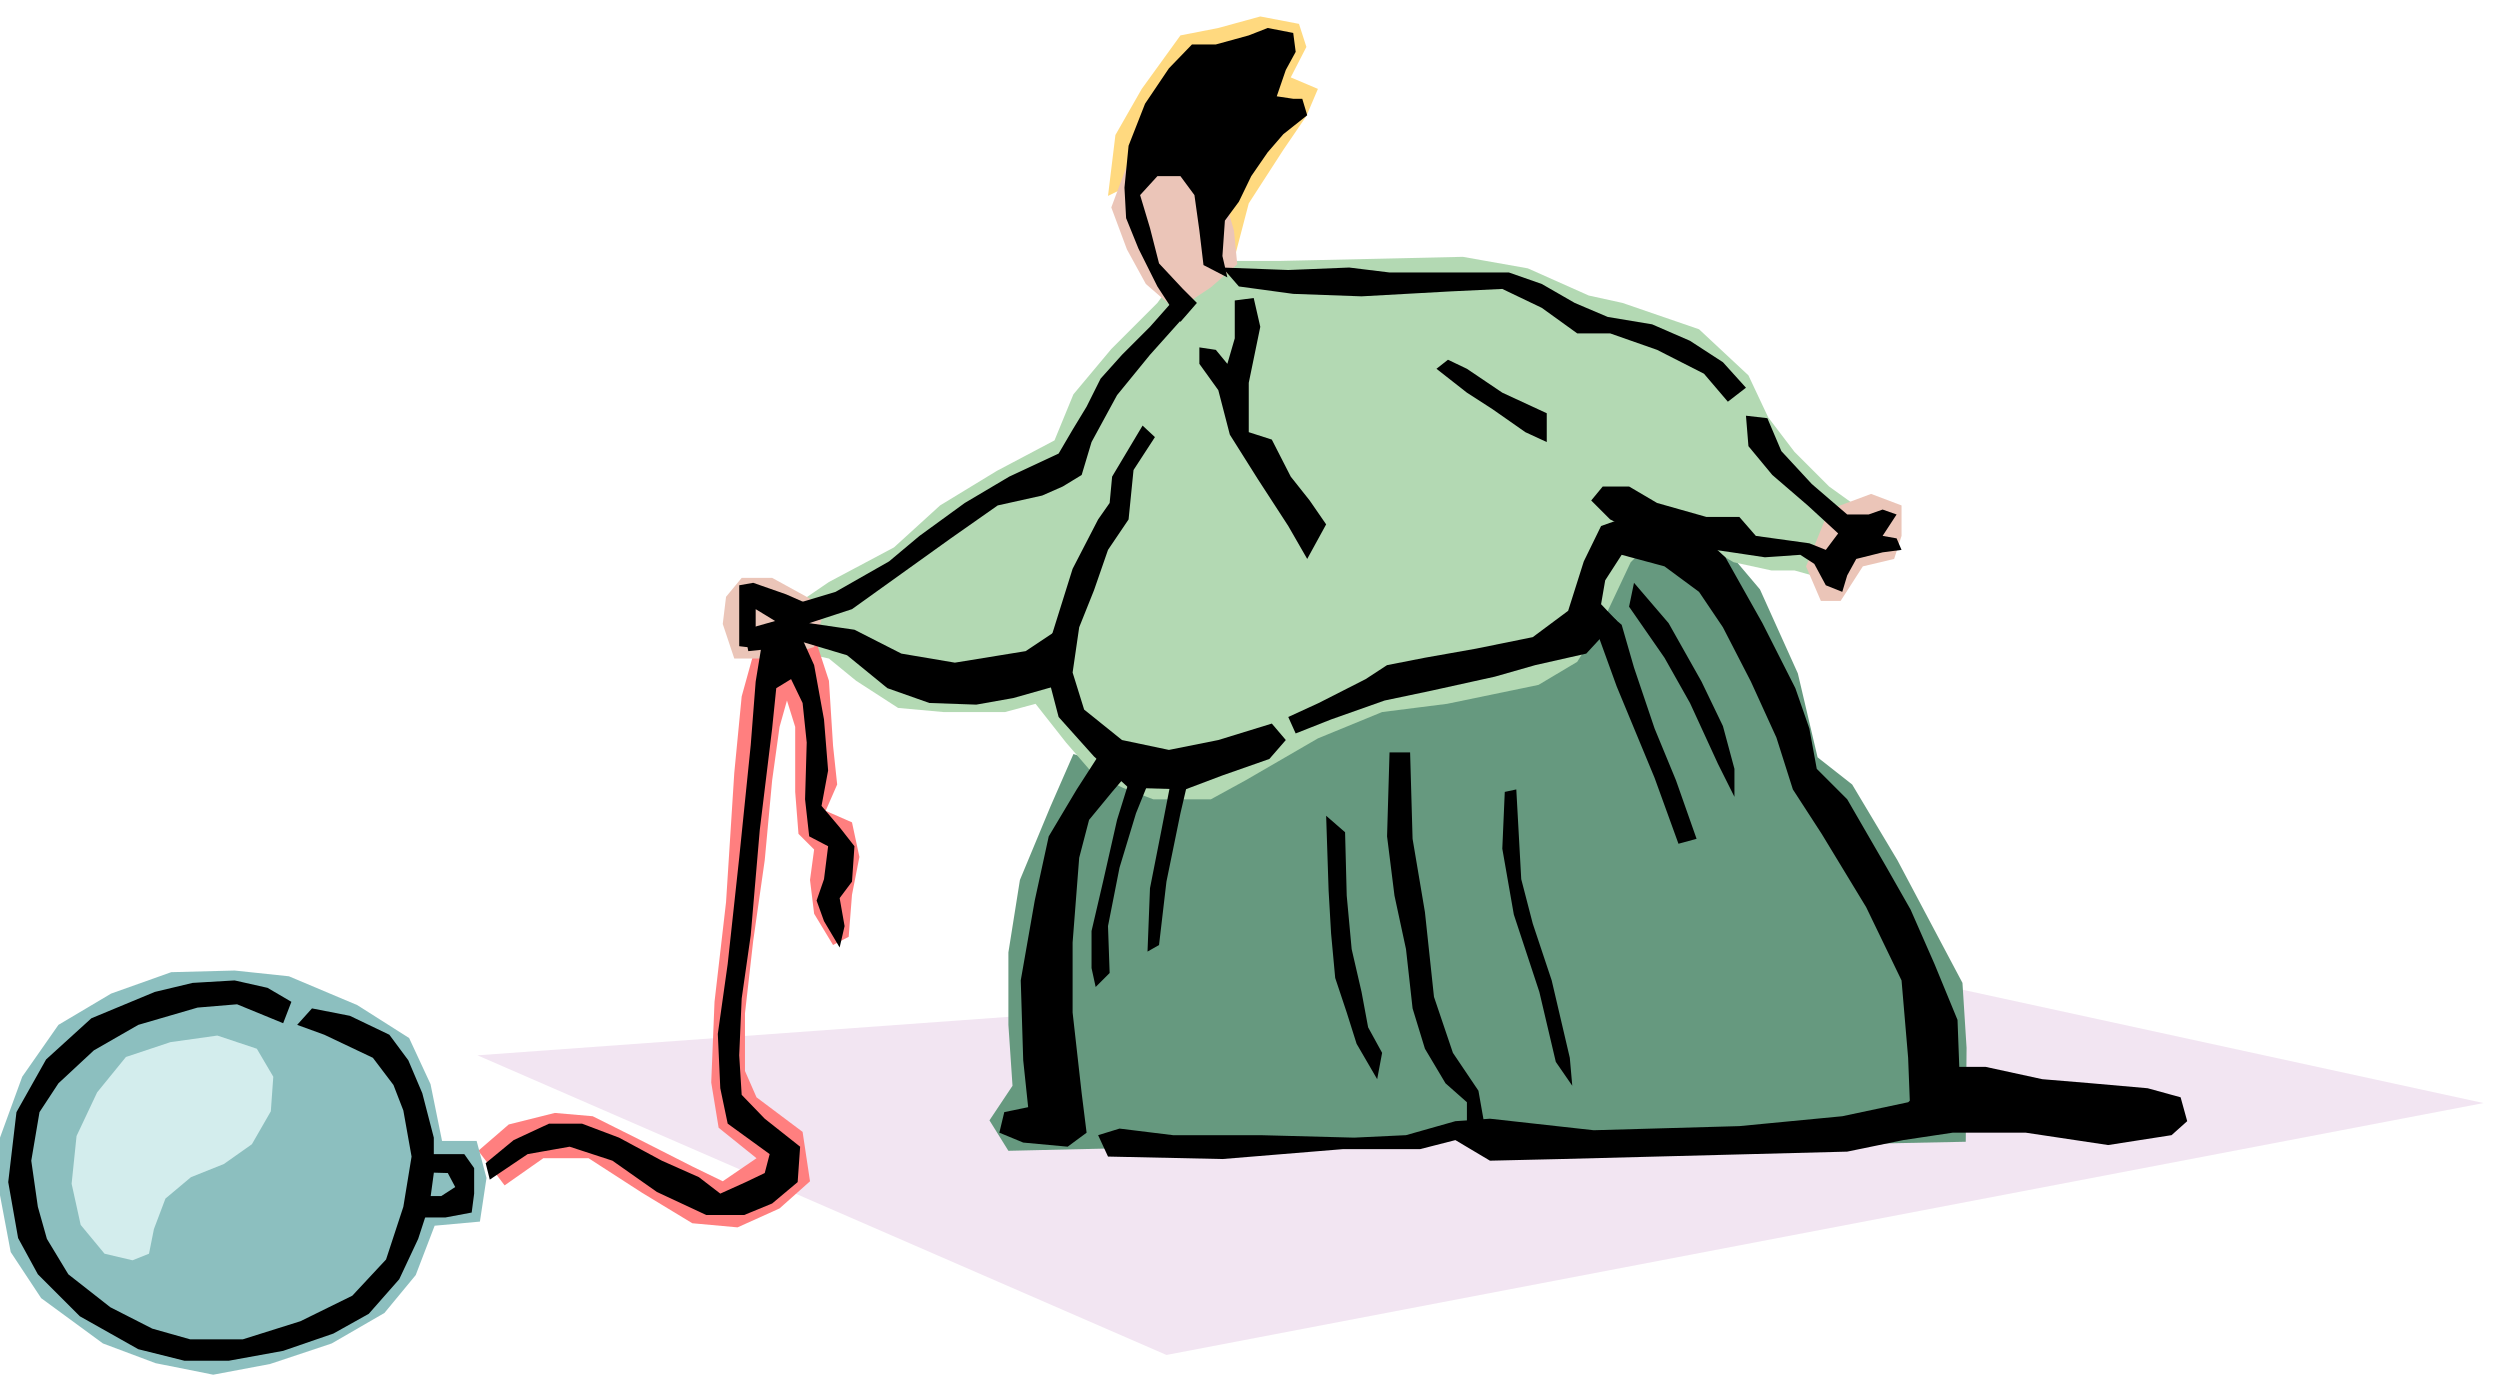
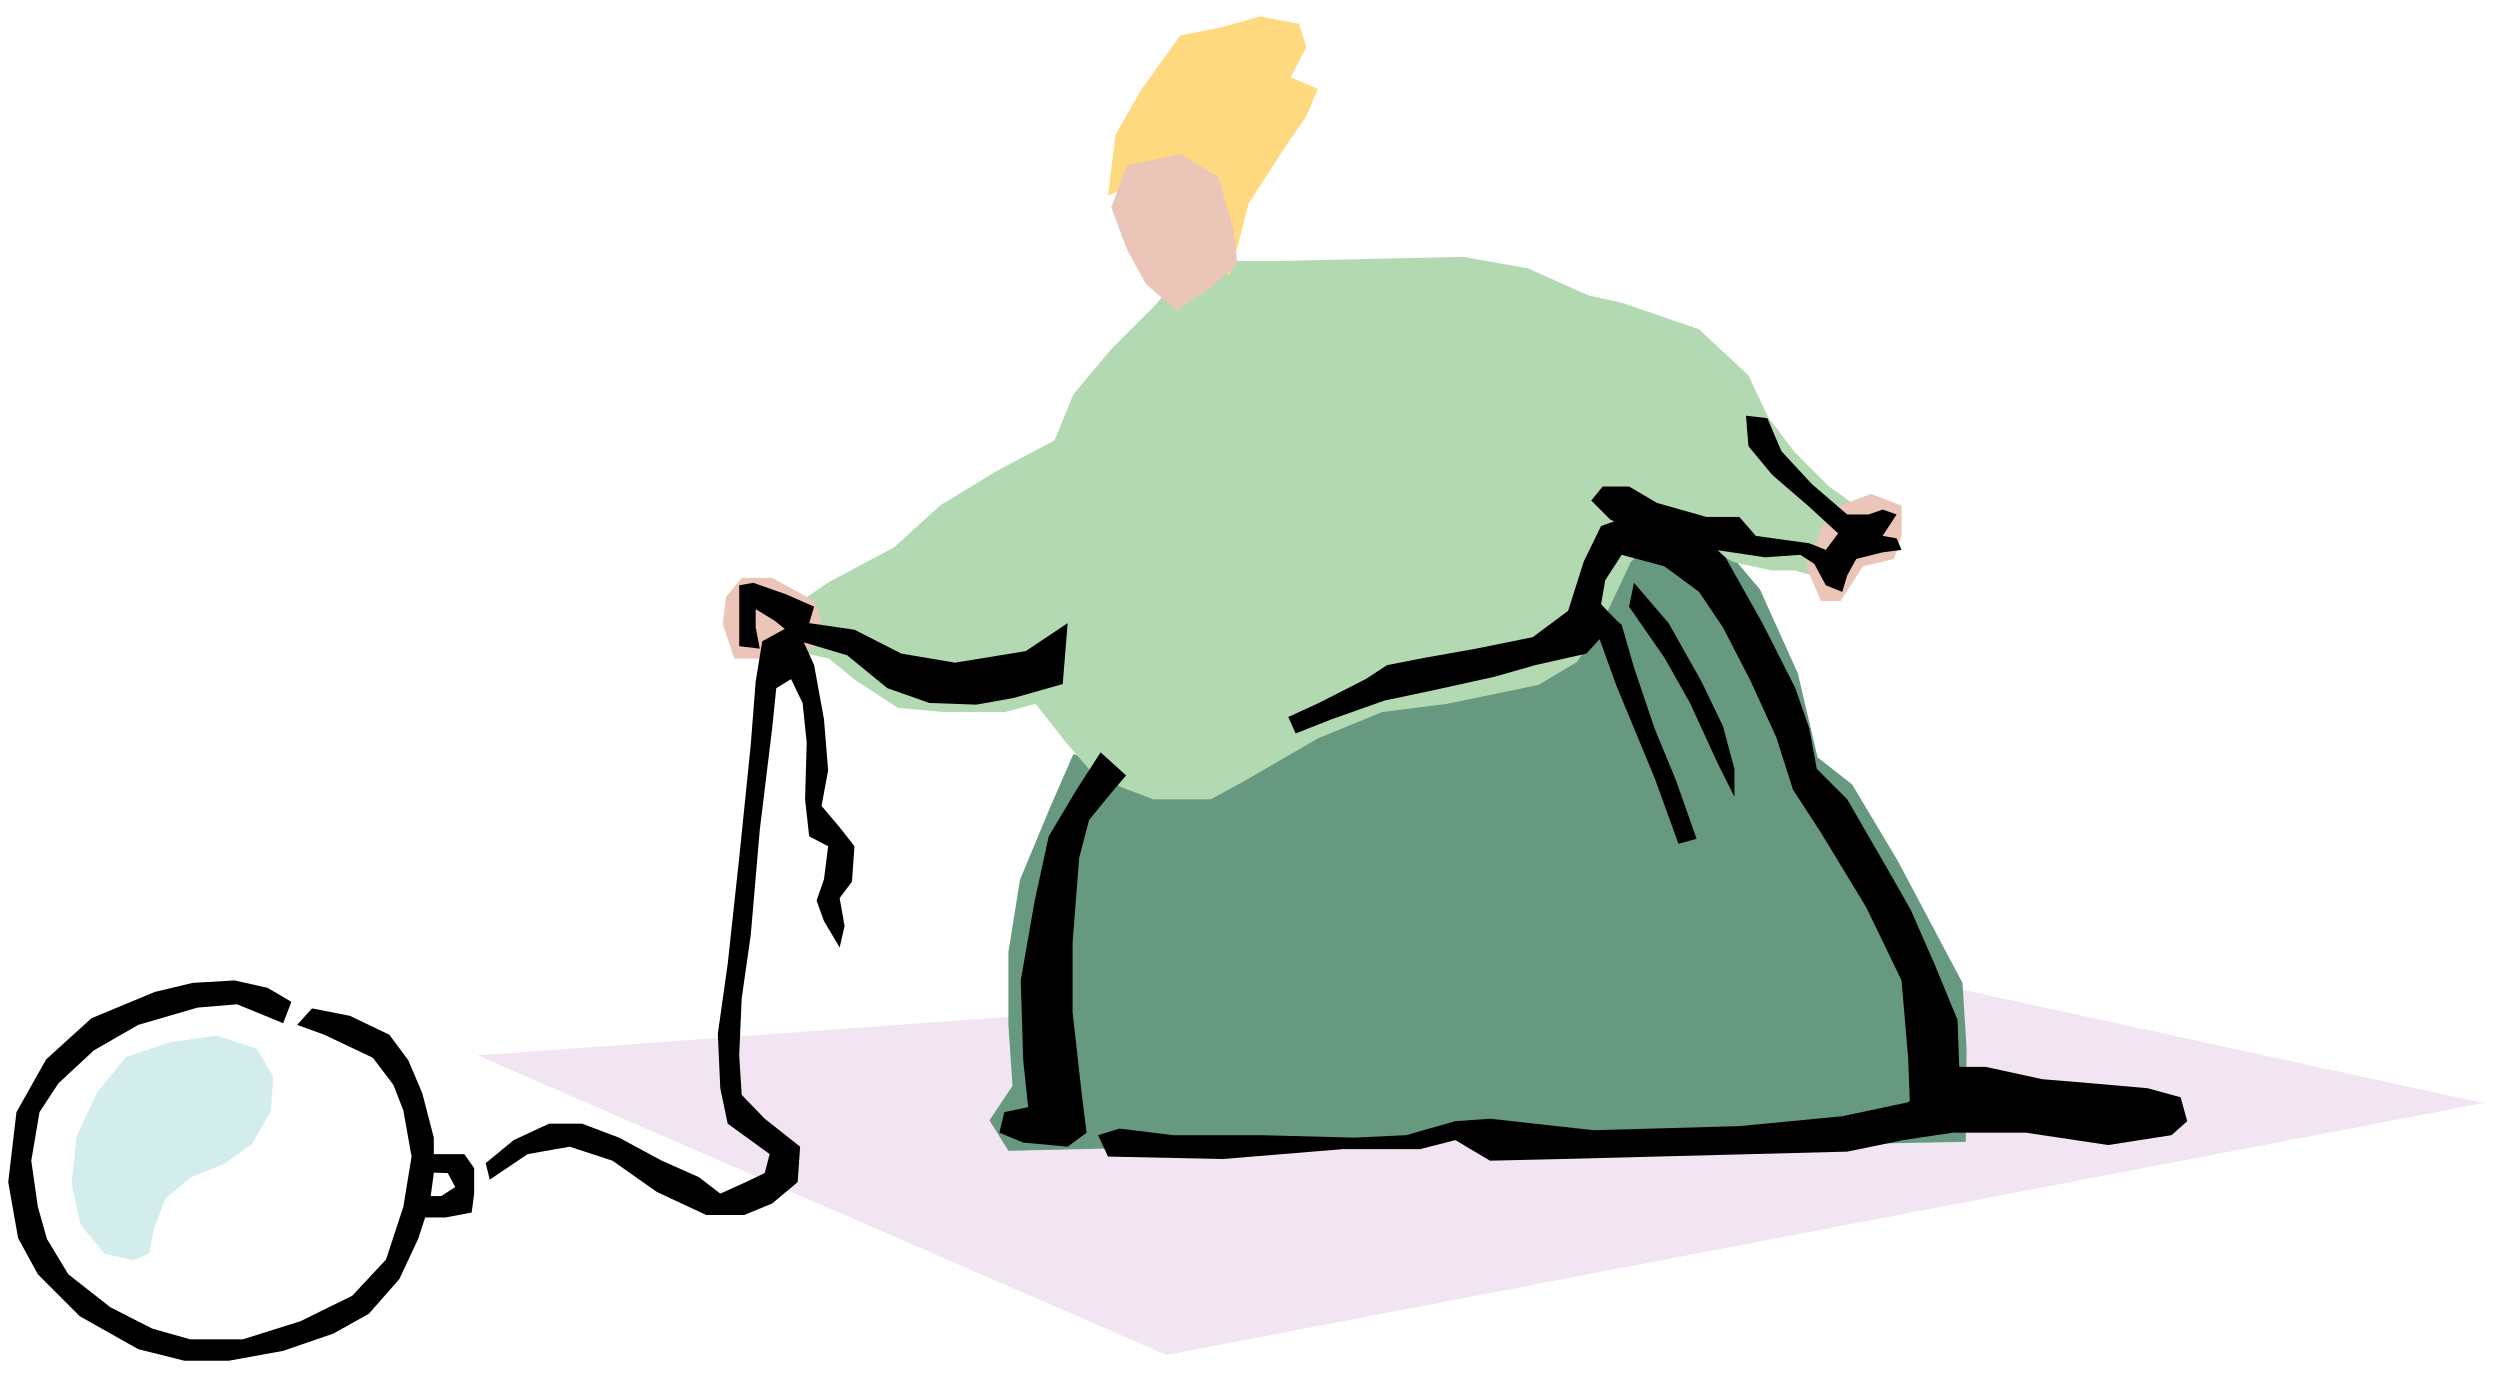
<svg xmlns="http://www.w3.org/2000/svg" width="481.109" height="267.723" fill-rule="evenodd" stroke-linecap="round" preserveAspectRatio="none" viewBox="0 0 3037 1690">
  <style>.pen1{stroke:none}.brush8{fill:#000}</style>
  <path d="m3017 1340-1600 306-837-364 1628-118 809 176z" class="pen1" style="fill:#f2e5f2" />
  <path d="m1304 916-28 64-37 89-14 88v88l5 74-28 42 23 37 172-4 241-10h97l42-14 65 28 546-11 1-114-5-79-79-149-55-92-42-33-24-102-46-102-55-65h-121l-60 121-209 46-185 84-130 37-74-23z" class="pen1" style="fill:#66997f" />
  <path d="m1406 368-56 56-46 55-23 56-70 37-69 42-56 51-79 42-41 28-5 55 46 10 33 27 51 33 55 5h75l37-10 37 47 32 37 37 18 37 14h70l42-23 88-51 78-32 79-10 111-23 47-28 32-51 33-70 46-46 79 46 46 10h28l32 9 42-88-32-23-42-42-32-42-24-51-60-56-93-32-41-9-74-33-79-14-223 5h-111l-37 51z" class="pen1" style="fill:#b3d9b3" />
  <path d="m1346 238 9-74 32-56 47-65 46-9 51-14 47 9 9 28-19 37 33 14-14 33-28 41-42 65-23 88-33-32-22-111-93 46z" class="pen1" style="fill:#ffd97f" />
-   <path d="m581 1398 37-32 56-14 46 4 56 28 65 33 37 18 41-28-46-37-9-55 4-98 14-121 10-157 9-93 18-65 42-19 28 10 18 55 5 79 5 47-14 32 32 14 9 42-9 46-4 51-19 10-23-38-5-41 5-37-19-19-4-51v-79l-10-32-9 32-9 65-9 97-14 98-10 88v70l14 32 56 42 9 60-37 33-51 23-55-5-61-37-65-42h-55l-47 33-32-42z" class="pen1" style="fill:#ff7f7f" />
  <path d="m1429 377-37-32-23-42-19-51 19-51 65-14 46 28 19 65 4 41-32 28-42 28zm793 242-28 69 18 42h24l27-42 38-9 9-28v-37l-37-14-51 19zM989 730l-51-28h-37l-19 23-4 33 14 42h51l46-14 9-33-9-23z" class="pen1" style="fill:#ebc5b8" />
-   <path d="m537 1386-14-69-26-56-63-40-83-35-66-7-77 2-73 26-64 38-44 63-27 74v70l13 69 37 56 75 55 64 24 70 14 69-13 75-25 64-37 38-46 23-60 55-5 8-53-12-45h-42z" class="pen1" style="fill:#8cbfbf" />
-   <path d="m1457 442 23 32 14 54 34 54 37 57 23 40 23-42-20-29-23-29-23-45-28-9v-60l14-68-8-35-23 3v46l-9 31-14-17-20-3v20zm5-120-5-42-6-43-17-23h-28l-21 23 12 40 11 43 29 31 17 17-20 23-28-43-23-46-15-37-2-37 5-51 20-51 29-43 28-29h29l40-11 23-9 31 6 3 23-12 22-11 32 20 3h11l6 20-29 23-19 22-20 29-15 31-17 23-3 43 6 26-29-15zm283 126 37 29 31 20 40 28 26 12v-35l-54-25-43-29-23-11-14 11z" class="pen1 brush8" />
-   <path d="m1428 362-31 35-34 34-26 29-17 34-17 28-17 29-60 28-54 32-55 40-37 31-65 37-40 12-32 23-39 11 5 26 29-3 40-11 5-20 52-17 60-43 60-43 57-40 54-12 25-11 23-14 12-40 31-57 40-49 51-57-20-12zm57-37 80 3 74-3 49 6h145l40 14 40 23 40 17 54 9 46 20 40 26 28 31-22 17-29-34-57-29-57-20h-40l-43-31-48-23-63 3-108 6-83-3-66-9-20-23zm-82 206-26 40-6 60-25 37-17 49-18 45-8 55 14 45 46 37 57 12 60-12 65-20 17 20-20 23-57 20-45 17-69-2-42-38-43-48-12-46 3-51 26-83 31-60 14-20 3-32 37-62 15 14z" class="pen1 brush8" />
  <path d="m989 737-34-15-40-14-17 3v74l25 3-5-26v-22l23 14 31 25 57 17 49 40 51 18 57 2 45-8 60-17 6-74-51 34-86 14-65-11-57-29-55-8 6-20zm1158-229 17 40 37 40 43 37h26l17-6 17 6-17 26 17 3 6 14-23 3-32 8-11 20-6 20-20-8-14-26-17-11-43 3-40-6-97-14-51-26-23-23 14-17h32l34 20 60 17h40l20 23 65 9 20 8 15-20-37-34-43-37-29-35-3-37 26 3zm-810 406-29 45-34 57-17 78-17 97 3 97 6 57-29 6-6 25 29 12 54 5 23-17-6-48-11-98v-85l8-103 12-46 28-34 17-20-31-28z" class="pen1 brush8" />
-   <path d="m1380 922-23 74-17 75-14 60v45l5 23 17-17-2-57 14-71 20-66 23-57-23-9zm45 14-14 72-14 71-3 77 14-8 9-77 17-83 14-60-23 8zm186 55 3 91 3 52 5 54 14 42 12 38 25 43 6-32-17-31-8-43-12-52-6-65-2-77-23-20zm77-77-3 102 9 72 14 65 8 72 15 49 25 42 26 23v43l23-6-9-51-31-46-23-68-11-103-15-89-3-105h-25zm154 45 6 109 14 54 23 69 22 94 3 34-20-29-20-85-31-94-14-80 3-69 14-3z" class="pen1 brush8" />
  <path d="m2061 645 35 32 45 80 40 79 17 49 9 49 37 37 48 83 29 51 29 66 28 68 3 80-60 43-3-77-8-94-43-89-54-89-35-54-20-63-31-68-34-66-29-43-42-31-52-14-20 31-5 29 19 20-37 40-62 14-49 14-77 17-57 12-65 23-43 17-9-20 37-17 57-29 26-17 46-9 62-11 69-14 43-32 19-60 21-43 31-11 85 17z" class="pen1 brush8" />
  <path d="m1985 708 42 49 40 71 26 54 14 52v34l-20-40-34-74-31-55-43-62 6-29zm-35 34 20 17 15 52 25 74 26 63 25 71-22 6-29-80-46-111-25-69 11-23zm-590 629 65 8h106l114 3 63-3 60-17 42-3 126 14 177-5 125-12 80-17 49-43h45l69 15 60 5 68 6 40 11 8 29-19 17-77 12-100-15h-89l-60 9-68 14-348 9-86 2-42-25-43 11h-94l-146 12-139-3-12-26 26-8zM966 757l23 51 12 66 5 62-8 43 22 26 18 23-3 43-15 20 6 34-6 26-19-32-9-25 9-26 5-40-23-12-5-45 2-69-5-48-14-29-18 11-5 49-15 123-11 128-11 77-3 69 3 48 28 29 43 34-3 43-31 26-34 14h-46l-60-28-54-38-52-17-51 9-46 31-5-20 34-28 43-20h40l45 17 52 28 45 20 26 20 31-14 23-11 6-23-51-37-9-43-3-66 12-85 14-129 14-137 6-77 8-49 40-22zm-462 648 20-3h40l12 17v31l-3 23-32 6h-37l-8-26h40l17-11-9-17-37-1-3-19z" class="pen1 brush8" />
  <path d="m379 1225 46 9 48 23 23 31 17 40 14 54v43l-5 37-14 43-23 49-37 42-43 24-61 21-66 12h-54l-56-14-71-40-51-51-24-44-12-68 10-85 36-64 55-50 77-32 46-11 51-3 40 9 29 17-10 26-56-23-48 4-72 21-54 31-43 40-23 35-10 59 8 56 11 39 26 43 51 40 51 26 46 13h64l70-22 63-31 41-44 21-64 10-61-10-56-12-31-25-33-59-28-33-12 18-20z" class="pen1 brush8" />
  <path d="m207 1266-54 18-35 43-25 53-6 58 11 50 29 35 34 8 20-8 6-30 14-37 31-26 40-16 34-24 23-40 3-42-20-34-48-16-57 8z" class="pen1" style="fill:#d3eded" />
</svg>